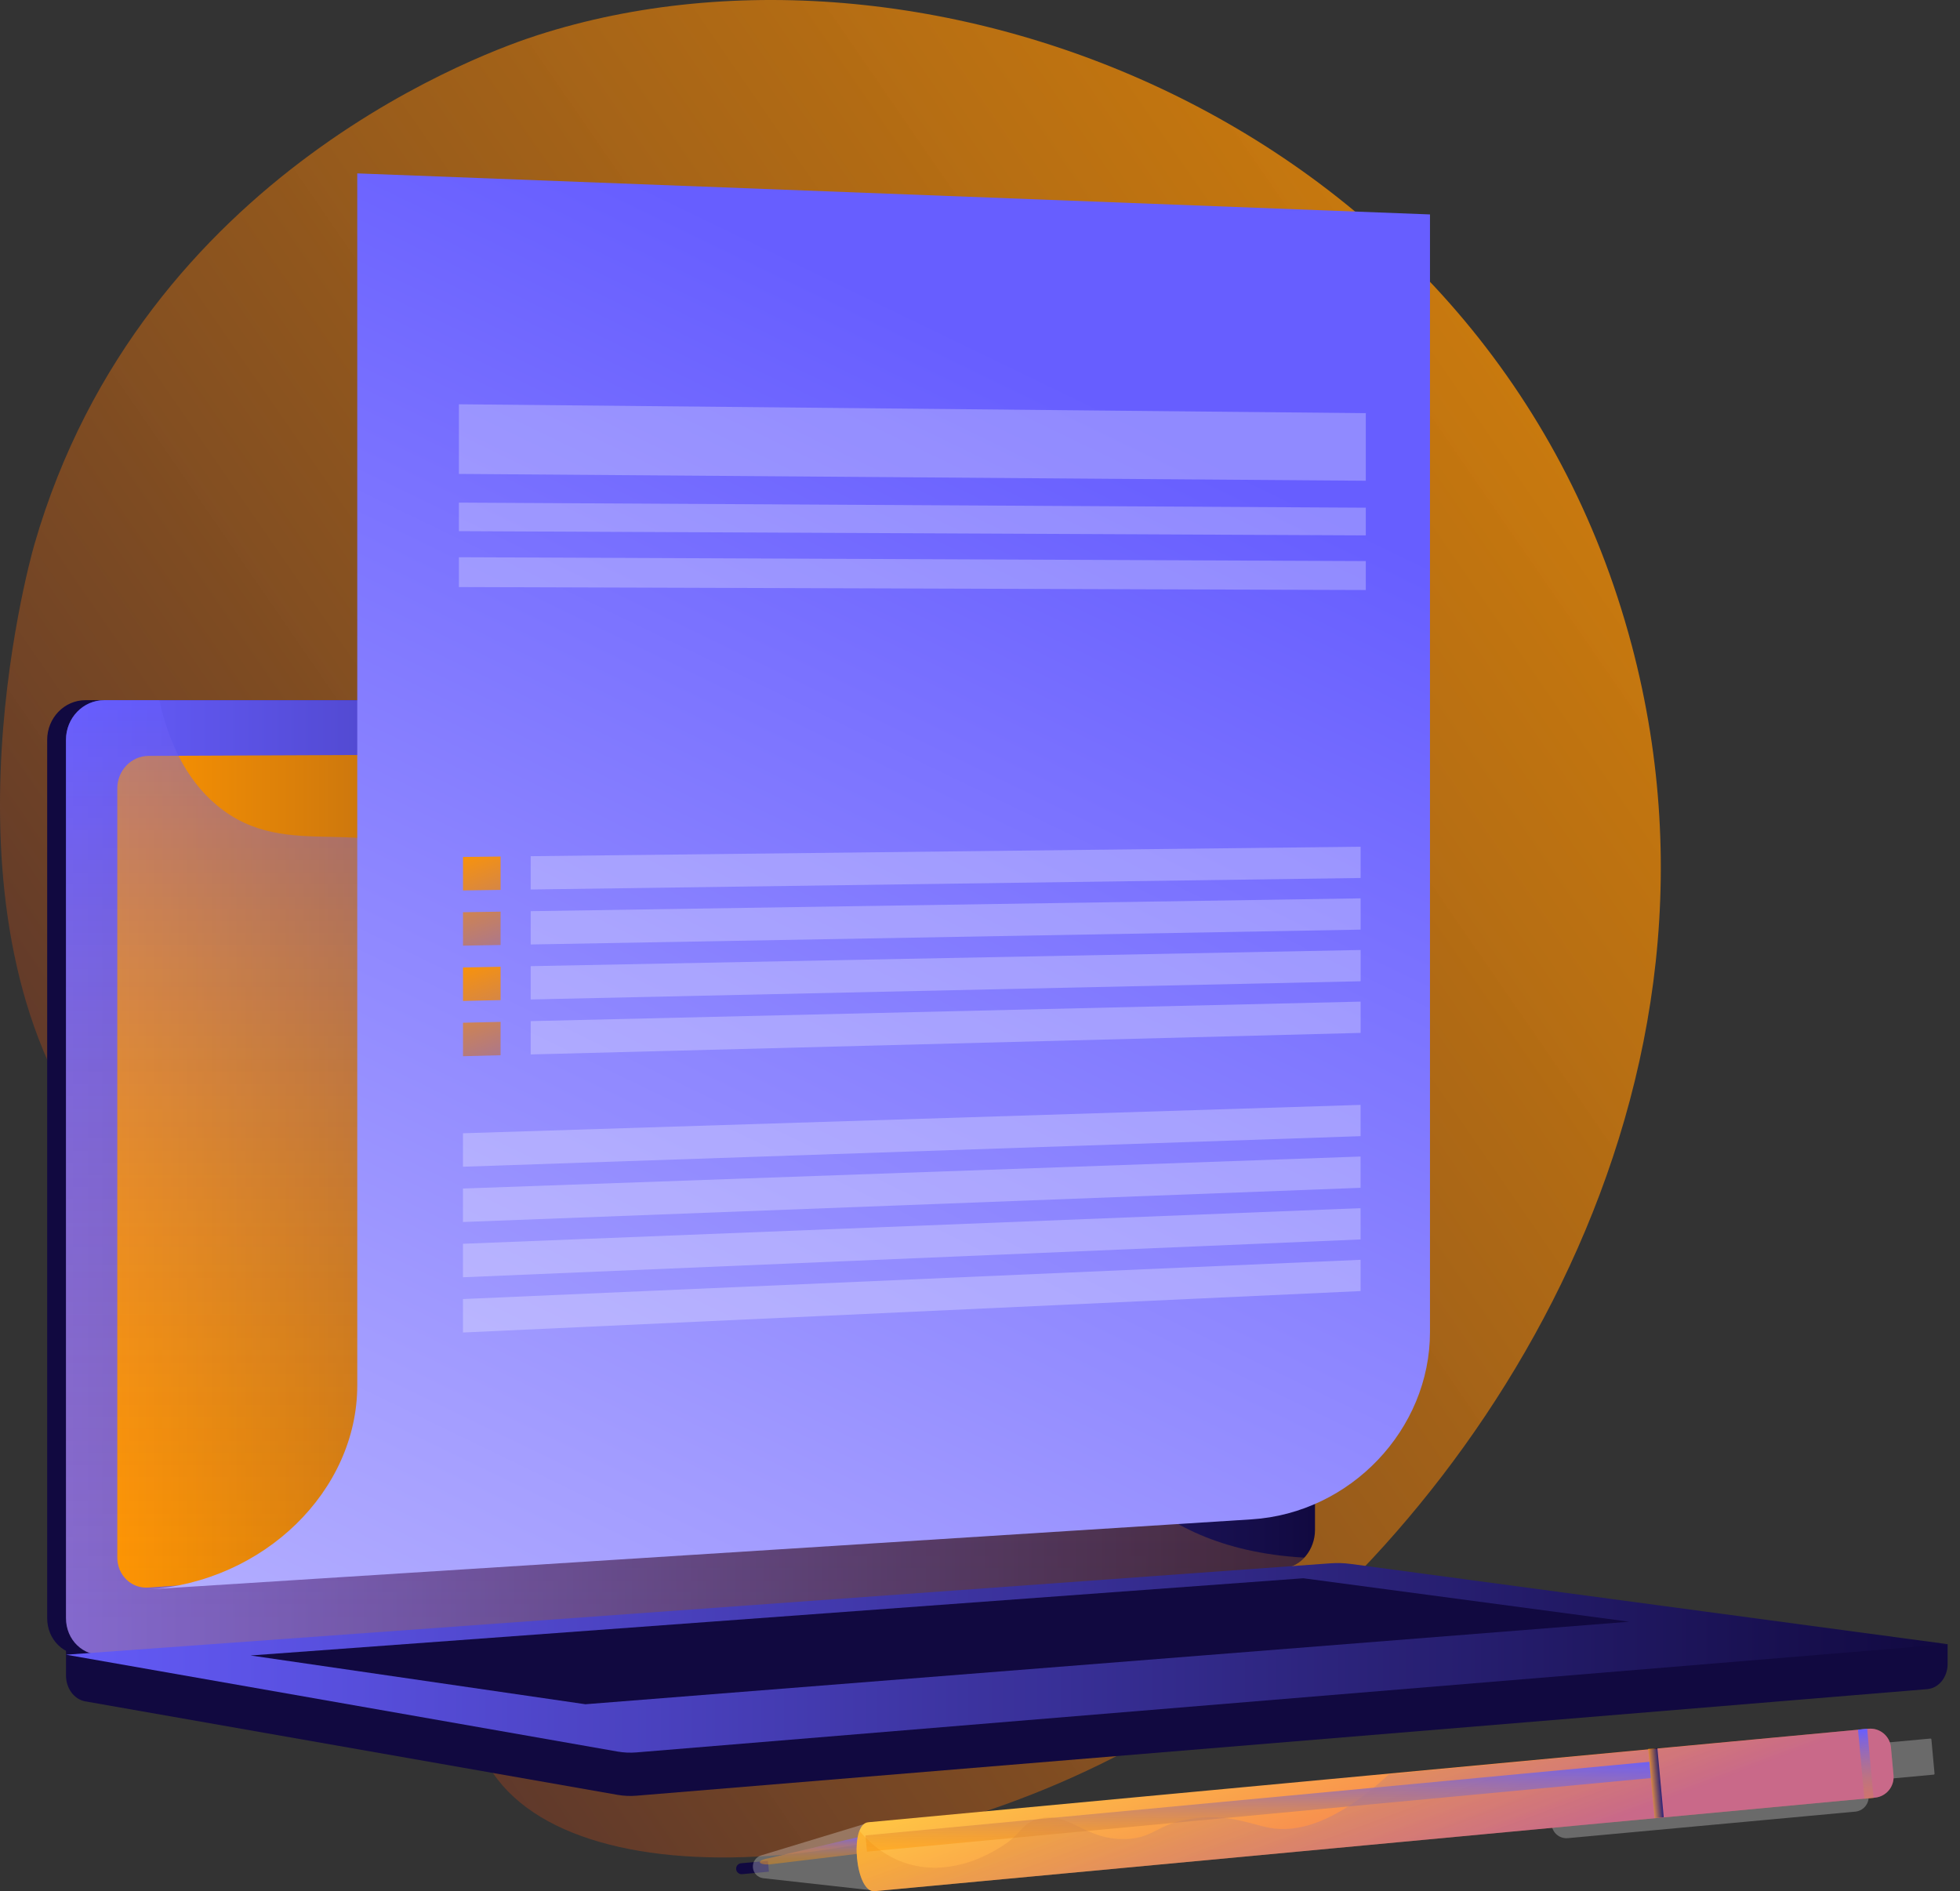
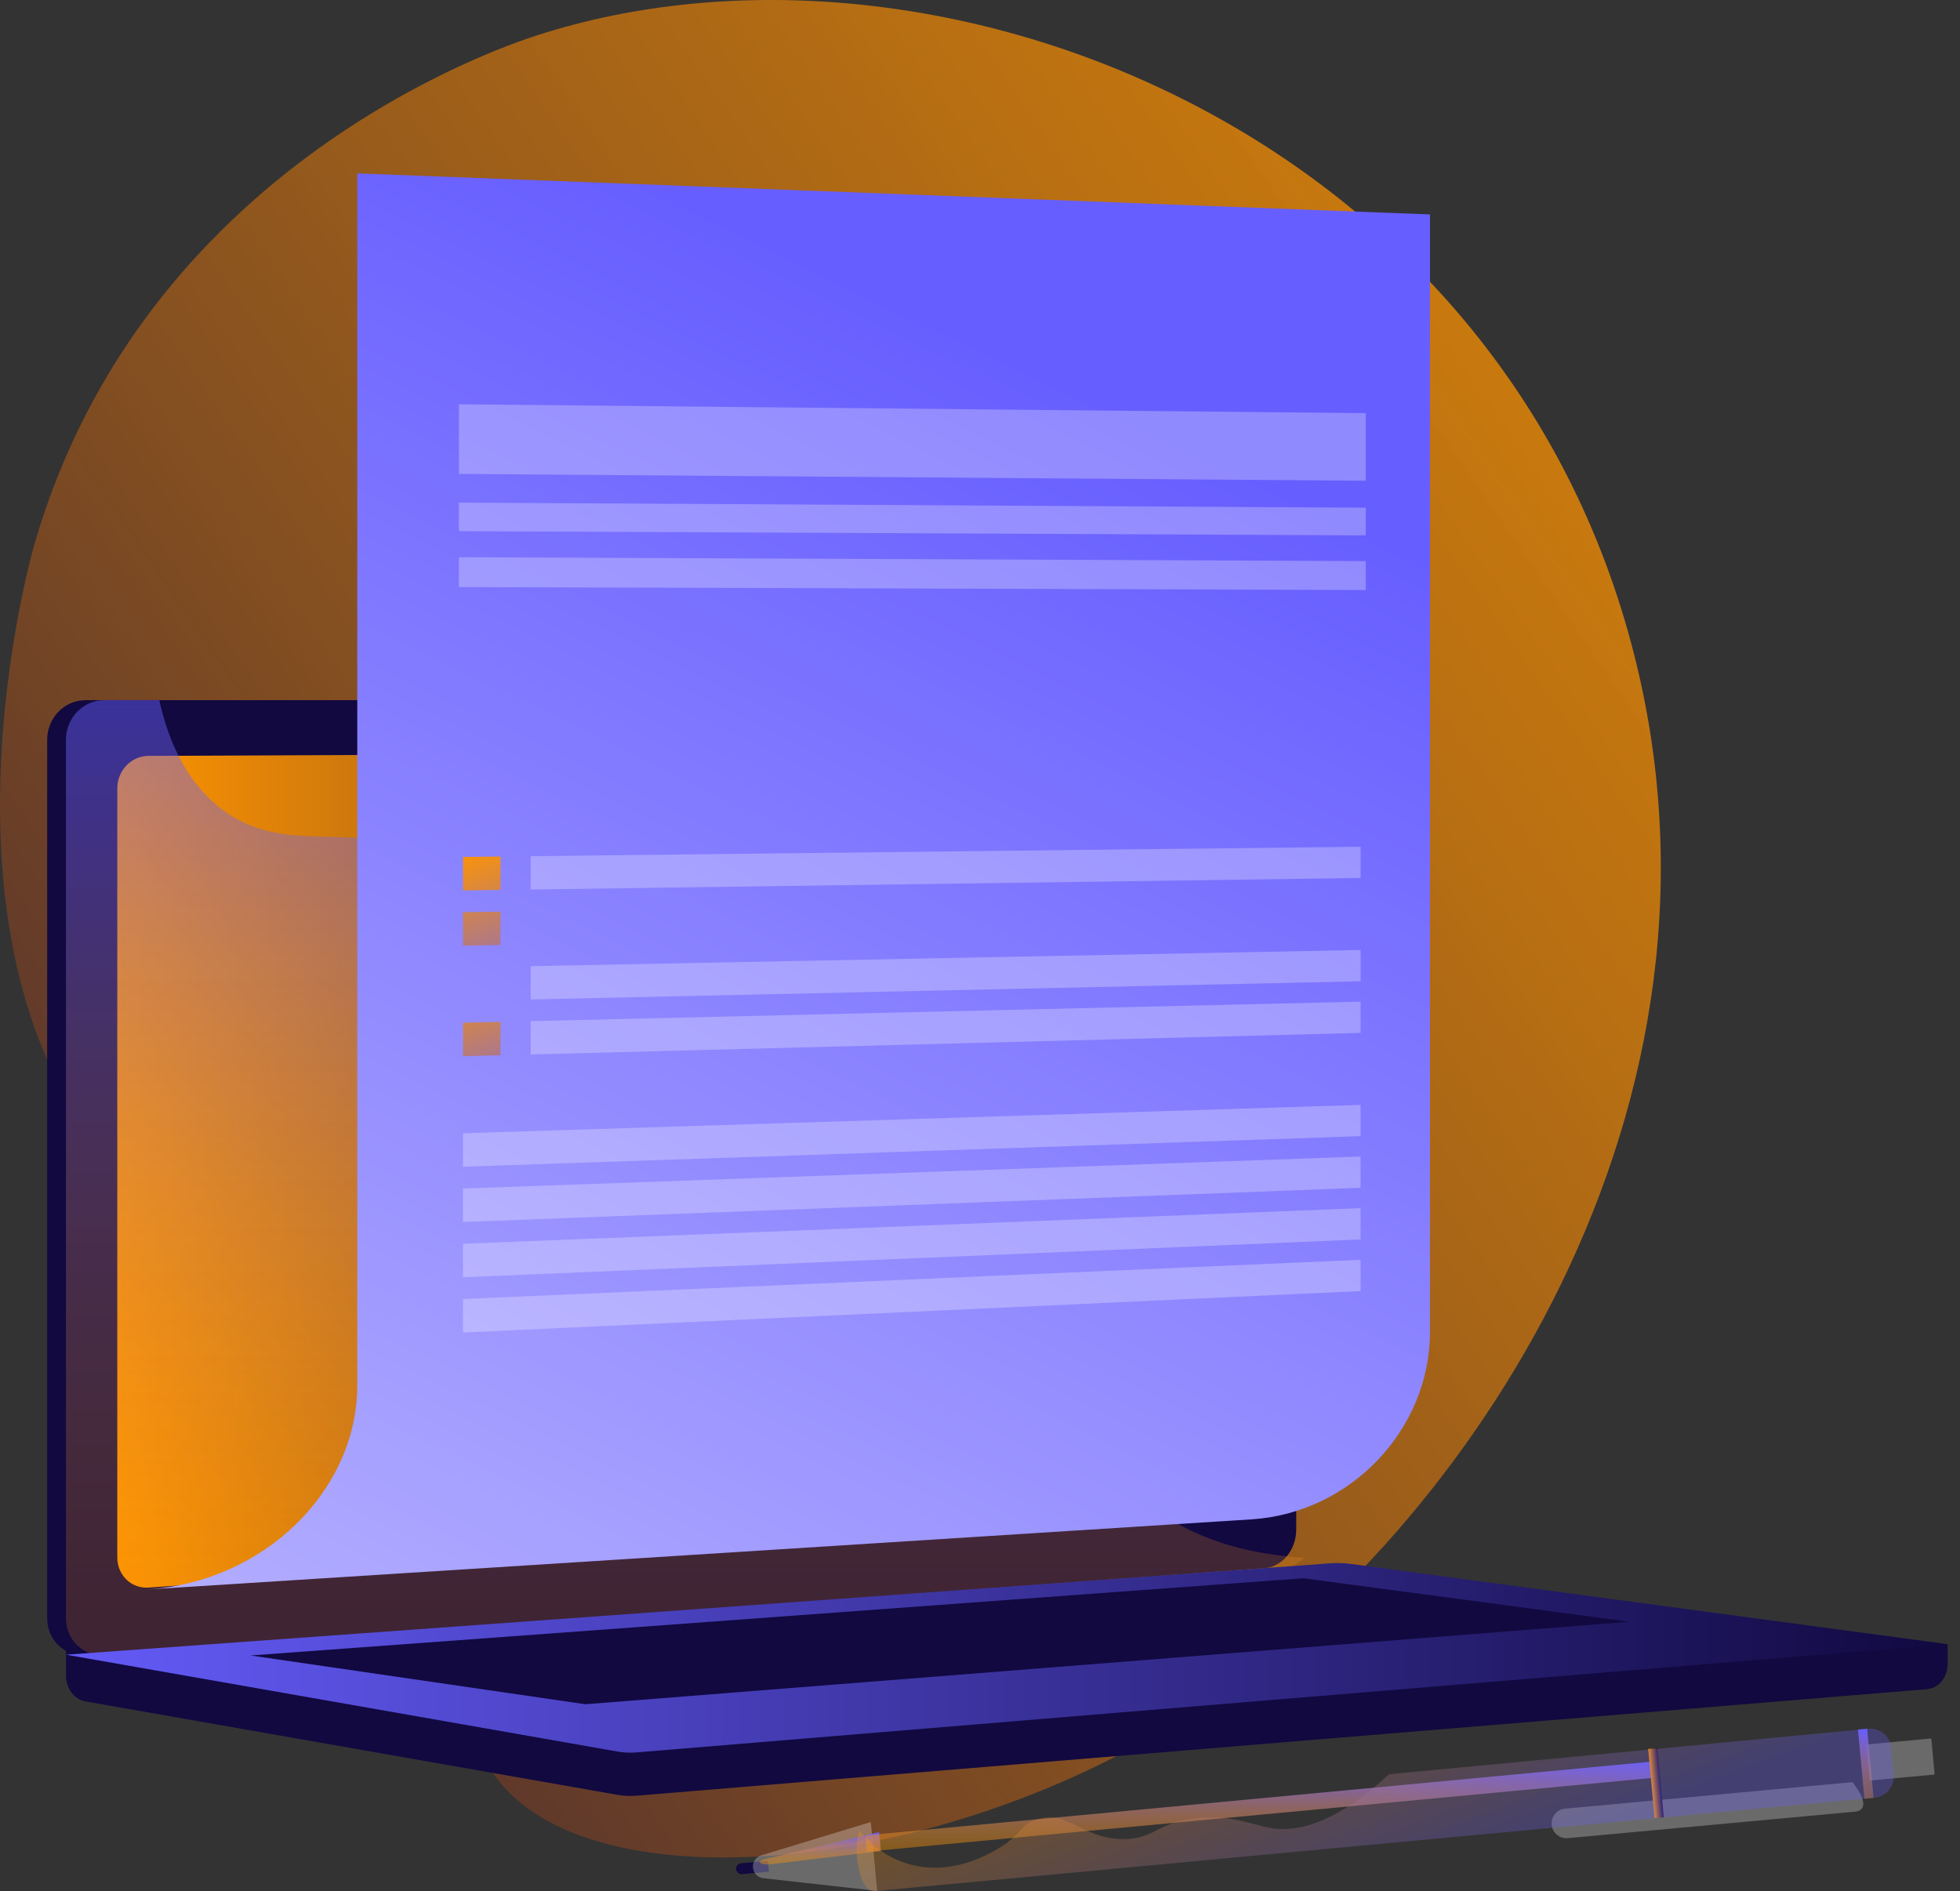
<svg xmlns="http://www.w3.org/2000/svg" width="114" height="110" viewBox="0 0 114 110" fill="none">
  <rect x="0" y="0" width="114" height="110" fill="#333333" stroke="none" />
  <path d="M94.902 37.514C86.864 7.227 54.055 -5.283 31.275 2.042C28.812 2.834 8.291 9.838 1.991 31.698C1.676 32.791 -4.215 54.209 5.894 66.895C13.372 76.28 23.677 73.445 27.756 82.928C31.311 91.191 25.168 97.25 28.431 102.748C33.403 111.123 54.885 109.242 69.79 99.298C85.18 89.029 102.062 64.49 94.903 37.514H94.902Z" fill="url(#paint0_linear_559_1302)" />
  <path d="M50.518 66.769C51.504 65.783 51.504 64.185 50.518 63.199C49.532 62.213 47.933 62.213 46.947 63.199C45.961 64.185 45.961 65.783 46.947 66.769C47.933 67.755 49.532 67.755 50.518 66.769Z" fill="url(#paint1_linear_559_1302)" />
  <path d="M113.28 95.631L3.84 94.698V97.458C3.84 98.207 4.317 98.844 4.964 98.958L35.91 104.393C36.277 104.458 36.65 104.475 37.02 104.444L112.091 98.247C112.761 98.192 113.28 97.553 113.28 96.783V95.631H113.28Z" fill="#110940" />
  <path d="M73.562 91.207L4.97 96.257C3.742 96.347 2.744 95.387 2.744 94.112V43.033C2.744 41.758 3.742 40.725 4.97 40.725H73.562C74.574 40.725 75.391 41.659 75.391 42.811V88.986C75.391 90.138 74.574 91.133 73.562 91.207Z" fill="#110940" />
-   <path d="M74.656 91.207L6.063 96.257C4.836 96.347 3.838 95.387 3.838 94.112V43.033C3.838 41.758 4.836 40.725 6.063 40.725H74.656C75.667 40.725 76.485 41.659 76.485 42.811V88.986C76.485 90.138 75.667 91.133 74.656 91.207Z" fill="url(#paint2_linear_559_1302)" />
  <path d="M72.52 87.952L8.633 92.338C7.634 92.406 6.822 91.619 6.822 90.578V45.858C6.822 44.817 7.634 43.97 8.633 43.965L72.52 43.69C73.354 43.687 74.029 44.452 74.029 45.4V86.132C74.029 87.08 73.355 87.895 72.52 87.952V87.952Z" fill="url(#paint3_linear_559_1302)" />
-   <path d="M42.783 42.121C42.783 42.596 42.43 42.982 41.994 42.983C41.558 42.985 41.203 42.6 41.203 42.124C41.203 41.649 41.557 41.263 41.994 41.263C42.43 41.263 42.783 41.647 42.783 42.121Z" fill="url(#paint4_linear_559_1302)" />
  <g style="mix-blend-mode:soft-light" opacity="0.48">
    <path d="M6.062 96.257L74.308 91.233L74.655 91.207C75.119 91.173 75.541 90.944 75.863 90.596C70.952 90.327 67.901 88.585 65.934 86.784C61.982 83.168 62.667 79.601 58.406 77.224C53.092 74.258 48.912 78.016 44.879 74.308C42.434 72.06 43.634 70.384 40.626 67.025C37.293 63.304 35.123 64.555 31.774 61.206C27.54 56.972 29.658 53.678 26.01 50.638C21.585 46.95 16.813 50.364 12.6 46.826C10.783 45.301 9.787 43.083 9.266 40.725H6.061C4.834 40.725 3.836 41.758 3.836 43.033V94.112C3.836 95.387 4.834 96.347 6.061 96.257H6.062Z" fill="url(#paint5_linear_559_1302)" />
  </g>
  <path d="M77.392 90.927L3.84 96.243L35.91 101.875C36.277 101.94 36.65 101.957 37.02 101.926L113.28 95.631L78.562 90.964C78.174 90.912 77.782 90.9 77.393 90.927H77.392Z" fill="url(#paint6_linear_559_1302)" />
  <path d="M14.57 96.288L75.805 91.797L94.756 94.325L34.049 99.125L14.57 96.288Z" fill="#110940" />
  <path d="M83.172 77.48C83.172 83.132 78.562 88.005 72.796 88.371L8.564 92.449C15.357 92.018 20.78 86.706 20.78 80.578V10.085L83.172 12.472V77.481V77.48Z" fill="url(#paint7_linear_559_1302)" />
  <path d="M79.439 27.962L26.691 27.565V23.514L79.439 24.031V27.962Z" fill="white" fill-opacity="0.27" />
  <path d="M79.439 31.14L26.691 30.894V29.234L79.439 29.529V31.14Z" fill="white" fill-opacity="0.27" />
  <path d="M79.439 34.318L26.691 34.145V32.411L79.439 32.635V34.318Z" fill="white" fill-opacity="0.27" />
  <path d="M79.138 51.067L30.867 51.736V49.799L79.138 49.248V51.067Z" fill="white" fill-opacity="0.27" />
  <path d="M26.93 51.791L29.116 51.76V49.819L26.93 49.844V51.791Z" fill="url(#paint8_linear_559_1302)" />
-   <path d="M79.138 54.07L30.867 54.934V52.997L79.138 52.251V54.07Z" fill="white" fill-opacity="0.27" />
  <path d="M26.93 55.004L29.116 54.965V53.024L26.93 53.058V55.004Z" fill="url(#paint9_linear_559_1302)" />
  <path d="M79.138 57.073L30.867 58.132V56.195L79.138 55.254V57.073Z" fill="white" fill-opacity="0.27" />
-   <path d="M26.93 58.219L29.116 58.171V56.23L26.93 56.272V58.219Z" fill="url(#paint10_linear_559_1302)" />
  <path d="M79.138 60.077L30.867 61.331V59.393L79.138 58.258V60.077Z" fill="white" fill-opacity="0.27" />
  <path d="M26.93 61.433L29.116 61.376V59.435L26.93 59.486V61.433Z" fill="url(#paint11_linear_559_1302)" />
  <path d="M79.136 66.083L26.928 67.861V65.915L79.136 64.264V66.083Z" fill="white" fill-opacity="0.27" />
  <path d="M79.136 69.087L26.928 71.076V69.129L79.136 67.268V69.087Z" fill="white" fill-opacity="0.27" />
  <path d="M79.136 72.09L26.928 74.29V72.343L79.136 70.271V72.09Z" fill="white" fill-opacity="0.27" />
  <path d="M79.136 75.093L26.928 77.504V75.557L79.136 73.274V75.093Z" fill="white" fill-opacity="0.27" />
-   <path d="M107.906 105.372L91.187 106.914C90.713 106.957 90.293 106.609 90.25 106.135C90.206 105.661 90.555 105.242 91.029 105.198L107.748 103.656C108.221 103.613 108.641 103.961 108.685 104.435C108.728 104.909 108.38 105.329 107.906 105.372Z" fill="white" fill-opacity="0.27" />
+   <path d="M107.906 105.372L91.187 106.914C90.713 106.957 90.293 106.609 90.25 106.135C90.206 105.661 90.555 105.242 91.029 105.198L107.748 103.656C108.728 104.909 108.38 105.329 107.906 105.372Z" fill="white" fill-opacity="0.27" />
  <path d="M108.562 101.463L112.277 101.121C112.307 101.118 112.333 101.14 112.336 101.169L112.519 103.16C112.522 103.19 112.5 103.216 112.471 103.219L108.756 103.561L108.562 101.463Z" fill="white" fill-opacity="0.27" />
  <path d="M44.723 108.864L43.164 109.008C42.989 109.024 42.834 108.895 42.818 108.719C42.801 108.544 42.931 108.388 43.106 108.373L44.665 108.229L44.724 108.864H44.723Z" fill="#110940" />
  <path d="M43.792 108.629C43.822 108.95 44.073 109.207 44.394 109.243L51.019 109.983L50.649 105.976L44.272 107.915C43.963 108.009 43.762 108.307 43.792 108.629V108.629Z" fill="white" fill-opacity="0.27" />
  <g style="mix-blend-mode:soft-light">
    <path d="M44.194 108.312C44.202 108.4 44.434 108.455 44.751 108.443L51.235 107.662L51.134 106.565L44.718 108.08C44.405 108.127 44.186 108.224 44.194 108.312Z" fill="url(#paint12_linear_559_1302)" />
  </g>
-   <path d="M109.047 104.558L50.862 109.998C49.755 110.1 49.386 106.093 50.492 105.99L108.677 100.55C109.338 100.489 109.922 100.975 109.983 101.635L110.132 103.252C110.193 103.913 109.707 104.497 109.047 104.558Z" fill="url(#paint13_linear_559_1302)" />
  <g style="mix-blend-mode:soft-light">
    <path d="M96.164 103.405L50.425 107.698L50.338 106.753L96.077 102.46L96.164 103.405Z" fill="url(#paint14_linear_559_1302)" />
  </g>
  <path style="mix-blend-mode:multiply" d="M96.398 101.675L95.865 101.724L96.236 105.748L96.769 105.698L96.398 101.675Z" fill="url(#paint15_linear_559_1302)" />
  <g style="mix-blend-mode:soft-light">
    <path d="M108.601 100.551L108.068 100.601L108.44 104.624L108.972 104.575L108.601 100.551Z" fill="url(#paint16_linear_559_1302)" />
  </g>
  <path style="mix-blend-mode:multiply" opacity="0.3" d="M108.678 100.55L80.795 103.196C77.617 106.12 75.4 106.589 73.863 106.316C72.796 106.126 71.419 105.465 69.303 105.781C67.26 106.086 67.147 106.91 65.483 106.964C63.015 107.043 62.168 105.266 60.325 105.815C59.334 106.111 59.493 106.651 58.122 107.481C57.614 107.789 55.496 109.072 53.068 108.478C51.656 108.133 50.652 107.278 49.989 106.49C49.573 107.582 49.986 110.079 50.863 109.998L109.048 104.558C109.708 104.497 110.194 103.912 110.133 103.252L109.984 101.635C109.923 100.975 109.339 100.489 108.679 100.55H108.678Z" fill="url(#paint17_linear_559_1302)" />
  <defs>
    <linearGradient id="paint0_linear_559_1302" x1="-39.402" y1="104.542" x2="98.822" y2="9.215" gradientUnits="userSpaceOnUse">
      <stop stop-color="#110940" />
      <stop offset="0.984" stop-color="#FF9500" stop-opacity="0.79" />
    </linearGradient>
    <linearGradient id="paint1_linear_559_1302" x1="46.988" y1="63.162" x2="50.494" y2="66.794" gradientUnits="userSpaceOnUse">
      <stop stop-color="#FF9500" />
      <stop offset="1" stop-color="#675EFF" />
    </linearGradient>
    <linearGradient id="paint2_linear_559_1302" x1="3.838" y1="68.494" x2="76.485" y2="68.494" gradientUnits="userSpaceOnUse">
      <stop stop-color="#675EFF" />
      <stop offset="1" stop-color="#110940" />
    </linearGradient>
    <linearGradient id="paint3_linear_559_1302" x1="6.822" y1="68.016" x2="74.029" y2="68.016" gradientUnits="userSpaceOnUse">
      <stop stop-color="#FF9500" />
      <stop offset="1" stop-color="#110940" />
    </linearGradient>
    <linearGradient id="paint4_linear_559_1302" x1="41.993" y1="41.263" x2="41.993" y2="42.983" gradientUnits="userSpaceOnUse">
      <stop stop-color="#675EFF" />
      <stop offset="0.969" stop-color="#FF9500" stop-opacity="0.4" />
    </linearGradient>
    <linearGradient id="paint5_linear_559_1302" x1="39.849" y1="40.725" x2="39.849" y2="96.263" gradientUnits="userSpaceOnUse">
      <stop stop-color="#675EFF" />
      <stop offset="0.969" stop-color="#FF9500" stop-opacity="0.4" />
    </linearGradient>
    <linearGradient id="paint6_linear_559_1302" x1="-0.628" y1="96.427" x2="113.28" y2="96.427" gradientUnits="userSpaceOnUse">
      <stop stop-color="#675EFF" />
      <stop offset="1" stop-color="#110940" />
    </linearGradient>
    <linearGradient id="paint7_linear_559_1302" x1="62.747" y1="22.707" x2="21.875" y2="107.232" gradientUnits="userSpaceOnUse">
      <stop stop-color="#675EFF" />
      <stop offset="1" stop-color="#B9B4FF" />
    </linearGradient>
    <linearGradient id="paint8_linear_559_1302" x1="27.393" y1="49.099" x2="31.316" y2="59.726" gradientUnits="userSpaceOnUse">
      <stop stop-color="#FF9500" />
      <stop offset="1" stop-color="#675EFF" />
    </linearGradient>
    <linearGradient id="paint9_linear_559_1302" x1="26.345" y1="49.468" x2="30.255" y2="60.061" gradientUnits="userSpaceOnUse">
      <stop stop-color="#FF9500" />
      <stop offset="1" stop-color="#675EFF" />
    </linearGradient>
    <linearGradient id="paint10_linear_559_1302" x1="27.397" y1="55.529" x2="31.294" y2="66.087" gradientUnits="userSpaceOnUse">
      <stop stop-color="#FF9500" />
      <stop offset="1" stop-color="#675EFF" />
    </linearGradient>
    <linearGradient id="paint11_linear_559_1302" x1="26.356" y1="55.917" x2="30.24" y2="66.441" gradientUnits="userSpaceOnUse">
      <stop stop-color="#FF9500" />
      <stop offset="1" stop-color="#675EFF" />
    </linearGradient>
    <linearGradient id="paint12_linear_559_1302" x1="47.714" y1="106.565" x2="47.714" y2="108.445" gradientUnits="userSpaceOnUse">
      <stop stop-color="#675EFF" />
      <stop offset="0.969" stop-color="#FF9500" stop-opacity="0.4" />
    </linearGradient>
    <linearGradient id="paint13_linear_559_1302" x1="76.773" y1="96.501" x2="81.859" y2="110.25" gradientUnits="userSpaceOnUse">
      <stop stop-color="#FFC444" />
      <stop offset="1" stop-color="#F36F56" />
    </linearGradient>
    <linearGradient id="paint14_linear_559_1302" x1="73.251" y1="102.46" x2="73.251" y2="107.698" gradientUnits="userSpaceOnUse">
      <stop stop-color="#675EFF" />
      <stop offset="0.969" stop-color="#FF9500" stop-opacity="0.4" />
    </linearGradient>
    <linearGradient id="paint15_linear_559_1302" x1="96.057" y1="103.753" x2="96.59" y2="103.704" gradientUnits="userSpaceOnUse">
      <stop stop-color="#FF9500" />
      <stop offset="1" stop-color="#110940" />
    </linearGradient>
    <linearGradient id="paint16_linear_559_1302" x1="108.335" y1="100.576" x2="108.706" y2="104.6" gradientUnits="userSpaceOnUse">
      <stop stop-color="#675EFF" />
      <stop offset="0.969" stop-color="#FF9500" stop-opacity="0.4" />
    </linearGradient>
    <linearGradient id="paint17_linear_559_1302" x1="76.758" y1="96.458" x2="81.856" y2="110.241" gradientUnits="userSpaceOnUse">
      <stop stop-color="#FF9500" />
      <stop offset="1" stop-color="#675EFF" />
    </linearGradient>
  </defs>
</svg>